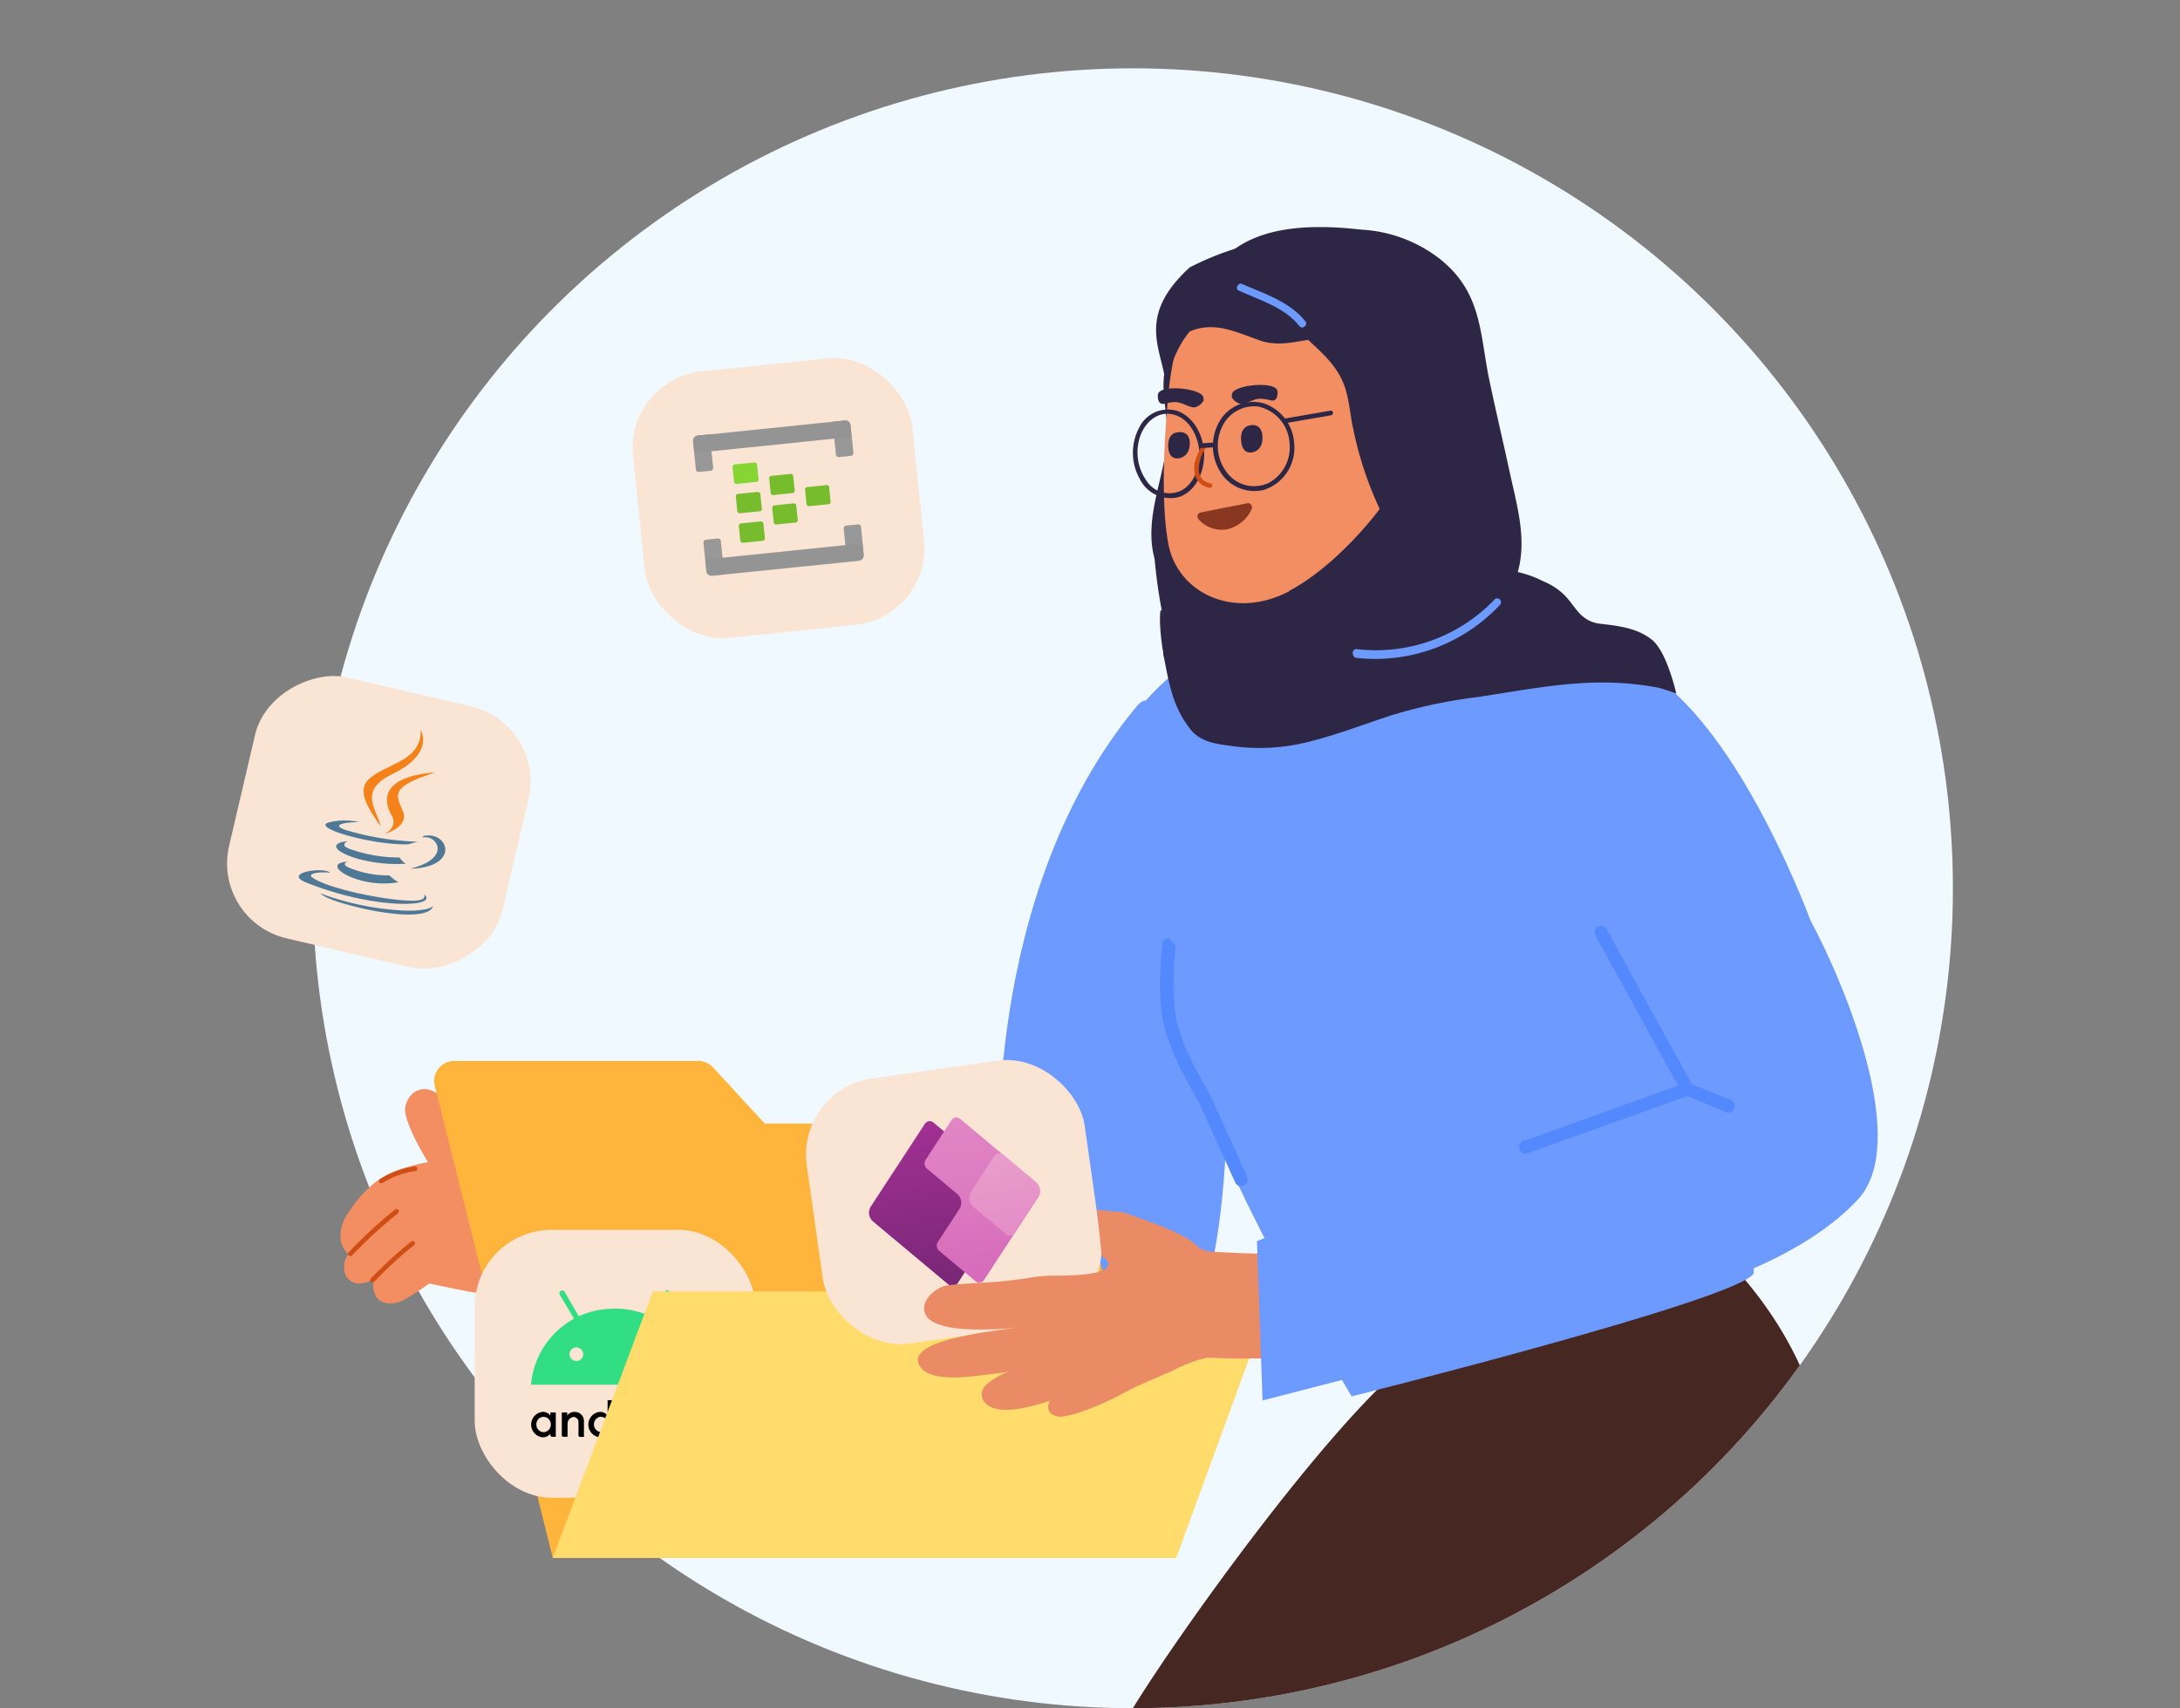
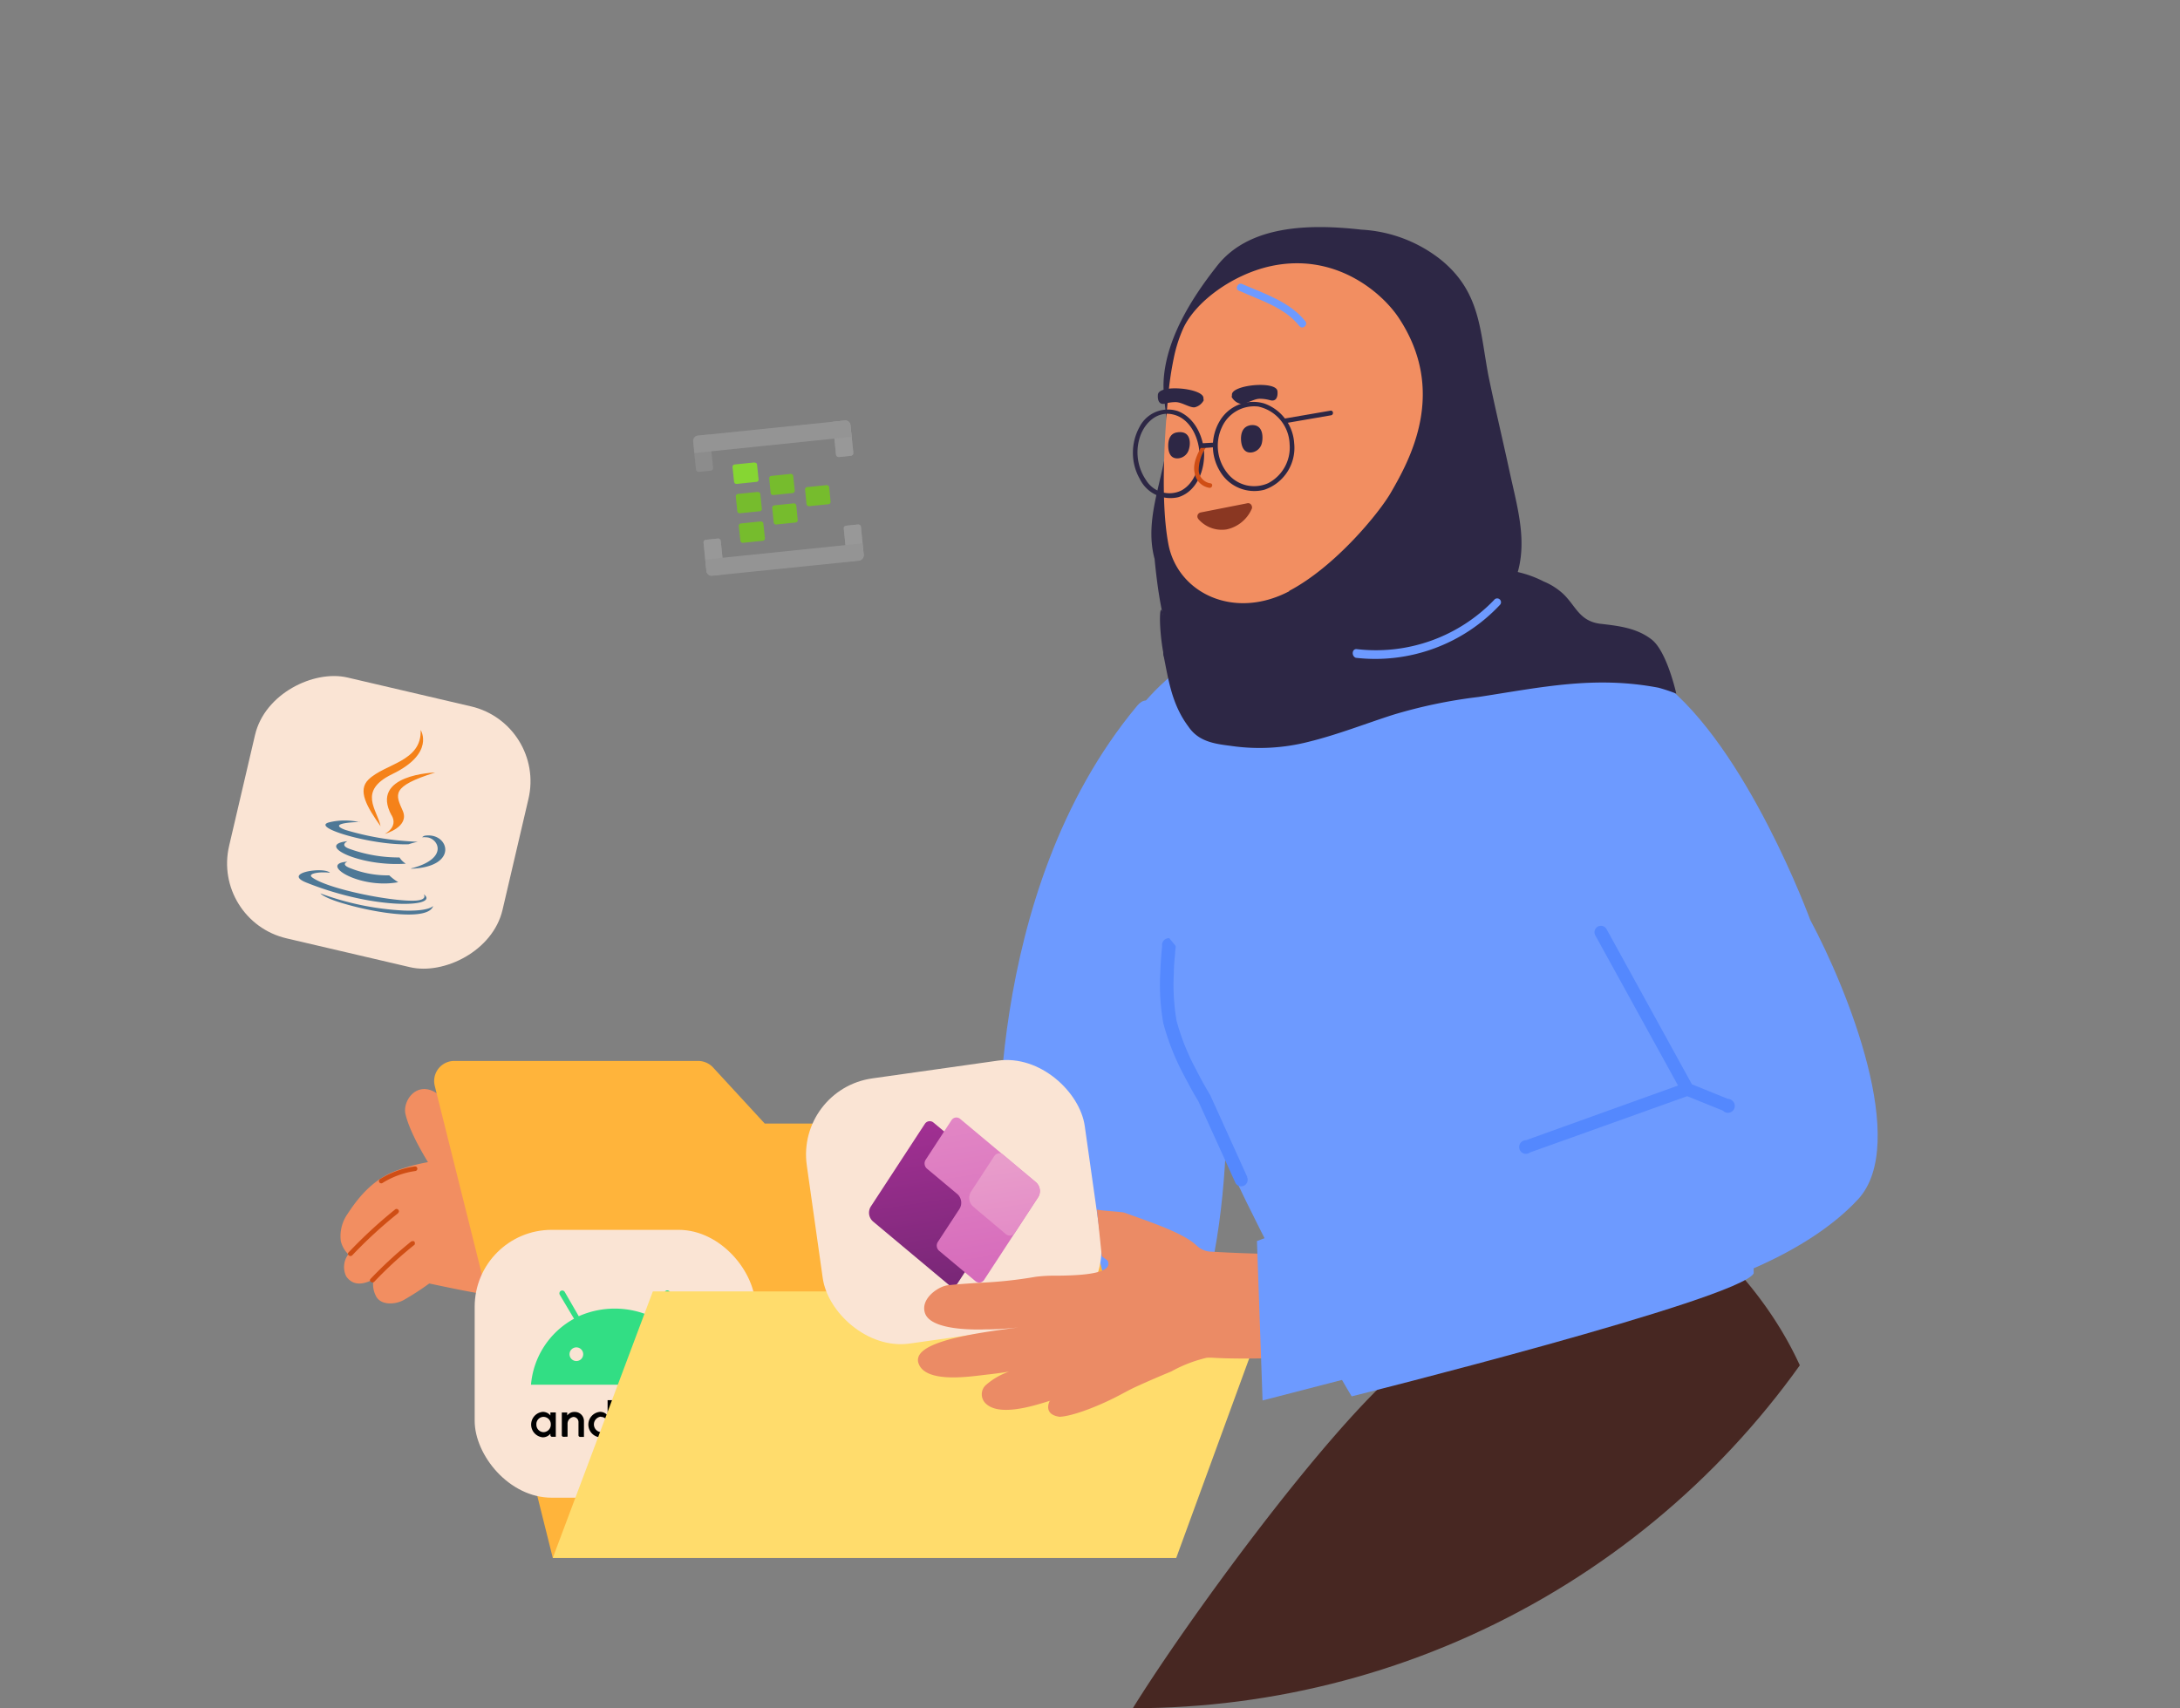
<svg xmlns="http://www.w3.org/2000/svg" id="Layer_1" data-name="Layer 1" viewBox="0 0 319 250">
  <rect x="0" y="0" width="319" height="250" fill="#808080" stroke="none" />
  <defs>
    <linearGradient id="linear-gradient" x1="152.67" y1="94.27" x2="152.67" y2="69.96" gradientTransform="matrix(.99 -.15 -.15 -.99 -1.23 279.81)" gradientUnits="userSpaceOnUse">
      <stop offset="0" stop-color="#a23093" />
      <stop offset="1" stop-color="#792777" />
    </linearGradient>
    <linearGradient id="linear-gradient-2" x1="159.19" y1="94.1" x2="159.19" y2="69.96" gradientTransform="matrix(.99 -.15 -.15 -.99 -1.23 279.81)" gradientUnits="userSpaceOnUse">
      <stop offset="0" stop-color="#e287c5" />
      <stop offset="1" stop-color="#d66bbb" />
    </linearGradient>
    <linearGradient id="linear-gradient-3" x1="162.05" y1="88.25" x2="162.05" y2="75.98" gradientTransform="matrix(.99 -.15 -.15 -.99 -1.23 279.81)" gradientUnits="userSpaceOnUse">
      <stop offset="0" stop-color="#e99fcb" />
      <stop offset="1" stop-color="#e48dc7" />
    </linearGradient>
    <clipPath id="clip-path">
      <circle cx="165.77" cy="130" r="120" style="fill:none" />
    </clipPath>
    <style>.cls-5{fill:#6d9aff}.cls-6{fill:#5488fe;fill-rule:evenodd}.cls-7{fill:#f28e61}.cls-8{fill:#cf4e15}.cls-10{fill:#fae4d4}.cls-13{fill:#76bc2d}.cls-15,.cls-16{fill:#999}.cls-16{opacity:.5;isolation:isolate}.cls-17{fill:#949494}.cls-25{fill:#2d2745}</style>
  </defs>
-   <circle cx="165.77" cy="130" r="120" style="fill:#f0f9ff" />
  <g style="clip-path:url(#clip-path)">
    <path d="M165.77 250c7.54-12.21 28.21-40.7 39.63-50.18 24.45-20.27 39.16-22.53 39.16-22.53s16.35 10.8 21.46 29.87c3 11.16 5.4 27.72 6.89 39.52a153.39 153.39 0 0 1-31.76 3.32c-23.15 0-55.72 9.3-75.38 0Z" style="fill:#472722" />
  </g>
  <path class="cls-5" d="M240.2 116.52c-3.67-9.79-9.14-19.65-18.23-24.5-10.16-5.41-8.7-5.61-19.73-4.31-12.09 1.42-5.58-1.54-17 3-8.49 3.29-21 11.29-22.42 21.7-.85 6.47 2.73 9.88 4.39 16.1 3.06 11.58 1.4 14 5.51 25.18 8.68 23.58 25.07 50.67 25.07 50.67s56.77-14.2 58.83-18c0-17.78-9.16-50.48-16.42-69.84Z" />
  <path class="cls-5" d="M166.41 103.28c-23 27.56-20.14 68.91-20.14 68.91l-5.76-6.66s-19.16 22.47-13.33 23.78c0 0 11.37 18.08 23 19.23 7.3.72 12.4-.29 18.14-4.85 13.36-10.6 11.09-49.52 11.09-49.52s-6.26-58.97-13-50.89Z" />
  <path class="cls-6" d="M171.11 137.31a1 1 0 0 0-1.06.84l.95.11-.95-.11v.32c0 .1-.05.5-.08.87-.07.73-.14 1.76-.18 2.92a31.93 31.93 0 0 0 .44 7.5 35.62 35.62 0 0 0 3 7.58c.59 1.13 1.13 2.12 1.53 2.83.21.35.37.63.49.82l.13.23 5.35 11.78a.95.95 0 1 0 1.77-.69v-.09l-5.4-11.93-.13-.21-.47-.81c-.39-.68-.92-1.64-1.48-2.74a33.29 33.29 0 0 1-2.85-7.13 31 31 0 0 1-.4-7c0-1.12.12-2.12.18-2.83a5.69 5.69 0 0 1 .08-.83.89.89 0 0 0 0-.23v-.07" />
  <path class="cls-5" d="M243.13 99.79c12.52 9.58 21.76 34.83 21.76 34.83 5.48 10.23 14.54 32.74 7 40.9s-21.1 12.73-26.93 14l-13.39-24.2 13.43-6.54-27-68.51s6.36-1.16 25.13 9.52Z" />
  <path class="cls-7" d="M201.06 68.79a6.87 6.87 0 1 1-1-5.16 6.86 6.86 0 0 1 1 5.16ZM65.48 174.13c-.85-.77-5.28-7.27-6.15-11.1-.51-2.24 2.4-5.93 6-1.73a68.74 68.74 0 0 0 11.48 10.81s-10.48 2.79-11.33 2.02Z" />
  <path class="cls-7" d="M50.67 186.81c1.21 1.72 3.07.89 4 .41a3.65 3.65 0 0 0 .32 2.41c.68 1.46 2.87 1.32 4.12.61a39 39 0 0 0 3.7-2.4c4.79 1 14.72 3.24 19.3 2 .38-.1.14-.75-.21-.58l-.29.13c.68-5.5 3.33-9.76 4.52-15.17.28 0-.49-1.56-.8-1.69-3.73-1.53-1.45-.53-5.33-1.38-10.9-2.41-16.87-1.62-21.79.1-3.28 1.15-5.49 3.54-7.34 6.39a5.69 5.69 0 0 0-1 4 4.07 4.07 0 0 0 1.1 1.93 3.09 3.09 0 0 0-.3 3.24Z" />
  <path class="cls-8" d="M60.62 182.2a.39.39 0 0 0 .08-.1.29.29 0 0 0 0-.13.29.29 0 0 0 0-.13.34.34 0 0 0-.06-.12.39.39 0 0 0-.1-.08h-.26l-.12.06a61.49 61.49 0 0 0-5.94 5.47c-.3.32.25.72.55.41a58.83 58.83 0 0 1 5.81-5.35ZM58.24 177.54a.36.36 0 0 0 .13-.23.33.33 0 0 0-.08-.25.36.36 0 0 0-.23-.13.33.33 0 0 0-.25.08A68.66 68.66 0 0 0 51 183.3c-.3.32.25.72.55.41a66.49 66.49 0 0 1 6.72-6.17ZM61 171.25a.32.32 0 0 0 .07-.25.36.36 0 0 0-.13-.23.4.4 0 0 0-.26-.06 13.15 13.15 0 0 0-5.1 1.87.36.36 0 0 0-.13.23.34.34 0 0 0 .31.37.3.3 0 0 0 .24-.07 12.4 12.4 0 0 1 4.78-1.73.32.32 0 0 0 .22-.13Z" />
  <path d="M155.75 164.43H111.9l-7.56-8.21a3 3 0 0 0-2.17-.95h-35.7a2.94 2.94 0 0 0-2.94 2.94 3 3 0 0 0 .11.79l17.25 69h91.23Z" style="fill:#ffb43b" />
  <rect class="cls-10" x="69.46" y="179.99" width="41.09" height="39.2" rx="11.26" />
  <g id="Layer_2" data-name="Layer 2">
    <g id="svg8">
      <g id="layer1">
        <g id="g80302">
          <path id="path825" d="M79.4 206.63a1.87 1.87 0 0 0 0 3.72 1.4 1.4 0 0 0 1.14-.53v.23a.26.26 0 0 0 .23.23h.56v-3.57h-.79v.45a1.4 1.4 0 0 0-1.14-.53Zm.14.73a1.08 1.08 0 0 1 1.06 1.1 1.1 1.1 0 0 1-1.06 1.14 1.08 1.08 0 0 1-1.05-1.11 1.06 1.06 0 0 1 1-1.13h.06Z" />
          <path id="path829" d="M82.44 210.28a.24.24 0 0 1-.23-.22v-3.34H83v.44a1.28 1.28 0 0 1 1.08-.52 1.33 1.33 0 0 1 1.37 1.29v2.36h-.56a.24.24 0 0 1-.24-.24v-1.87a.76.76 0 0 0-.71-.81 1 1 0 0 0-.89 1v1.89Z" />
          <path id="path833" d="M87.77 206.63a1.87 1.87 0 0 0 0 3.72 1.37 1.37 0 0 0 1.14-.53v.23a.26.26 0 0 0 .23.23h.57v-5.36h-.8v2.24a1.37 1.37 0 0 0-1.14-.53Zm.15.73a1.09 1.09 0 0 1 1.08 1.1 1.1 1.1 0 0 1-1.06 1.14 1.14 1.14 0 0 1 0-2.27Z" />
          <path id="path835" d="M90.82 210.28a.22.22 0 0 1-.23-.21v-3.34h.79v.59a1 1 0 0 1 1-.63h.28v.82a1.22 1.22 0 0 0-.38-.07 1 1 0 0 0-.87 1v1.8Z" />
          <path id="path837" d="M97.47 210.28a.24.24 0 0 1-.23-.22v-3.34H98v3.57Z" />
          <path id="path839" d="M100.38 206.63a1.87 1.87 0 0 0 0 3.72 1.37 1.37 0 0 0 1.14-.53v.23a.26.26 0 0 0 .23.23h.57v-5.36h-.8v2.24a1.4 1.4 0 0 0-1.14-.53Zm.14.73a1.09 1.09 0 0 1 1.07 1.11 1.11 1.11 0 0 1-1.07 1.14 1.14 1.14 0 0 1 0-2.27Z" />
          <circle id="path841" cx="97.64" cy="205.41" r=".53" />
          <path id="path843" d="M94.73 206.63a1.84 1.84 0 0 0-1.86 1.82 1.82 1.82 0 0 0 1.78 1.86h.08a1.86 1.86 0 1 0 0-3.72Zm0 .74a1.08 1.08 0 0 1 1.07 1.09 1.07 1.07 0 1 1-2.14 0 1.08 1.08 0 0 1 1-1.13Z" />
        </g>
        <path id="path80319" d="m96 193 2-3.53a.41.41 0 1 0-.71-.42l-2.07 3.58a13 13 0 0 0-10.53 0l-2.07-3.58a.42.42 0 0 0-.57-.12.43.43 0 0 0-.15.54L84 193a12.17 12.17 0 0 0-6.3 9.65h24.61A12.17 12.17 0 0 0 96 193Zm-11.66 6.19a1 1 0 1 1 1-1 1 1 0 0 1-1 1Zm11.3 0a1 1 0 1 1 1-1 1 1 0 0 1-1 1Z" style="fill:#32de84" />
      </g>
    </g>
  </g>
  <path d="M182.19 189H95.53l-14.64 39h91.23l12.74-34.84a3 3 0 0 0-1.45-3.89 2.86 2.86 0 0 0-1.22-.27Z" style="fill:#ffdc6c" />
  <rect class="cls-10" x="35.83" y="99.81" width="39.2" height="41.09" rx="11.26" transform="rotate(-76.85 55.429 120.355)" />
-   <rect class="cls-10" x="93.38" y="53.3" width="41.09" height="39.2" rx="11.26" transform="rotate(-5.86 113.9 72.922)" />
  <rect class="cls-10" x="119.02" y="156.34" width="41.08" height="39.19" rx="11.26" transform="rotate(-8.05 139.51 175.915)" />
  <g id="a53a4de8-371c-49da-a662-c4631299fc03">
    <path class="cls-13" d="M116.29 71.76a.35.35 0 0 1-.29.4l-2.83.29a.36.36 0 0 1-.4-.29l-.21-2.11a.35.35 0 0 1 .29-.4l2.83-.29a.35.35 0 0 1 .39.29ZM121.54 73.39a.36.36 0 0 1-.29.4l-2.83.29a.36.36 0 0 1-.4-.29l-.21-2.1a.35.35 0 0 1 .28-.4l2.84-.29a.36.36 0 0 1 .4.29ZM116.73 76.07a.35.35 0 0 1-.29.4l-2.83.29a.35.35 0 0 1-.39-.29l-.22-2.11a.35.35 0 0 1 .29-.4l2.83-.29a.36.36 0 0 1 .4.29Z" />
    <path d="M111 70.14a.33.33 0 0 1-.27.38l-2.92.3a.36.36 0 0 1-.39-.28l-.23-2.19a.36.36 0 0 1 .29-.37l2.83-.29c.3 0 .45.11.47.32Z" style="fill:#86d633" />
    <path class="cls-13" d="M111.48 74.42a.34.34 0 0 1-.27.4l-2.92.29a.35.35 0 0 1-.4-.29l-.22-2.14a.36.36 0 0 1 .29-.39l2.83-.29c.3 0 .45.1.47.31ZM111.93 78.74a.35.35 0 0 1-.28.4l-2.91.3a.36.36 0 0 1-.4-.29l-.23-2.15a.35.35 0 0 1 .29-.39l2.83-.29c.3 0 .45.09.47.31Z" />
-     <path class="cls-15" d="m102.1 63.75 1.75-.18.5 4.88a.41.41 0 0 1-.35.44l-1.74.17a.39.39 0 0 1-.42-.35l-.42-4.07a.79.79 0 0 1 .64-.89Z" />
    <path class="cls-16" d="m102.1 63.75 1.75-.18.5 4.88a.41.41 0 0 1-.35.44l-1.74.17a.39.39 0 0 1-.42-.35l-.42-4.07a.79.79 0 0 1 .64-.89Z" />
    <path class="cls-15" d="m121.85 61.73 1.75-.18a.76.76 0 0 1 .85.66l.42 4.06a.41.41 0 0 1-.36.44l-1.74.18a.41.41 0 0 1-.44-.36l-.49-4.83Z" />
    <path class="cls-16" d="m121.85 61.73 1.75-.18a.76.76 0 0 1 .85.66l.42 4.06a.41.41 0 0 1-.36.44l-1.74.18a.41.41 0 0 1-.44-.36l-.49-4.83Z" />
    <path class="cls-17" d="m124.45 62.24.17 1.69-23 2.37-.17-1.7a.78.78 0 0 1 .68-.85l21.51-2.21a.78.78 0 0 1 .81.7Z" />
    <path class="cls-15" d="m103.29 79 1.74-.18a.4.4 0 0 1 .44.35l.5 4.88-1.76.18a.77.77 0 0 1-.84-.69l-.43-4.18a.39.39 0 0 1 .35-.36Z" />
    <path class="cls-16" d="m103.29 79 1.74-.18a.4.4 0 0 1 .44.35l.5 4.88-1.76.18a.77.77 0 0 1-.84-.69l-.43-4.18a.39.39 0 0 1 .35-.36Z" />
    <path class="cls-15" d="m123.79 76.94 1.75-.18a.39.39 0 0 1 .44.33l.41 4.07a.77.77 0 0 1-.68.85l-1.75.18-.5-4.91a.4.4 0 0 1 .33-.34Z" />
    <path class="cls-16" d="m123.79 76.94 1.75-.18a.39.39 0 0 1 .44.33l.41 4.07a.77.77 0 0 1-.68.85l-1.75.18-.5-4.91a.4.4 0 0 1 .33-.34Z" />
    <path class="cls-17" d="m103.37 83.58-.18-1.69 23-2.37.17 1.7a.79.79 0 0 1-.69.85l-21.51 2.2a.77.77 0 0 1-.79-.69Z" />
  </g>
  <g id="_198302696" data-name="198302696">
    <path id="_227268128" data-name="227268128" d="M50.85 126.11s-1.16.4.54 1a14.73 14.73 0 0 0 5.57 1 8 8 0 0 0 1.31 1c-5.7 1.07-11.78-2.75-7.42-3Zm0-3s-1.3.6.4 1.16a21.29 21.29 0 0 0 7.21 1.22 2.86 2.86 0 0 0 .92.91c-6.7.48-13.38-2.77-8.53-3.29ZM62 130.87s.62.79-1.1.93c-3.18.23-12.77-1.62-15.19-3.37-.85-.6 1.06-.79 1.66-.75a4.69 4.69 0 0 1 .92.06c-.86-.94-7.14 0-3.4 1.45 10.26 4.09 19.59 3.54 17.11 1.68Zm-9.35-10.57s-5.11.08-2.08 1.17a41.35 41.35 0 0 0 6.43 1.38c2 .26 4.13.35 4.13.35a10.61 10.61 0 0 0-1.34.36c-5.23.19-14.59-2.49-11.58-3.22a9.56 9.56 0 0 1 4.45 0Zm7.62 6.77c5.56-1.48 3.79-4.48 2.12-4.53a3.21 3.21 0 0 0-.62 0 .78.78 0 0 1 .53-.25c3.41-.42 4.91 4.59-2.15 4.85l.12-.12Zm-9.76 5.23c4.74 1.38 12.2 2.51 12.88.28 0 0-.55.81-4.31.68a41.12 41.12 0 0 1-12.2-2.51s.5.67 3.63 1.55Z" style="fill:#4e7896" />
    <path id="_230367536" data-name="230367536" d="M61.56 106.84s2.15 3.42-4.18 6.46c-5.08 2.48-2.18 5.18-1.69 7.62-2-2.83-3.42-5.24-1.76-6.84 2.44-2.36 7.77-2.58 7.63-7.24Zm-4.25 12.48c1 1.75-1 2.72-1 2.72s3.67-1 2.62-3.39-1.79-3.53 4.74-5.59c0 0-9.63.25-6.38 6.26Z" style="fill:#f58219" />
  </g>
  <path d="m136.6 164.29 11.06 9.25a1.72 1.72 0 0 1 .33 2.25l-7.89 12.06a.85.85 0 0 1-1.18.25l-.08-.06-11.06-9.25a1.7 1.7 0 0 1-.33-2.25l7.89-12.07a.85.85 0 0 1 1.18-.24Z" style="fill:url(#linear-gradient)" />
  <path d="m151.56 173-11.06-9.25a.85.85 0 0 0-1.2.1l-.06.08-3.78 5.79a1 1 0 0 0 .19 1.32l4.39 3.67a1.71 1.71 0 0 1 .34 2.25l-3.14 4.79a1 1 0 0 0 .2 1.32l5.3 4.43a.85.85 0 0 0 1.2-.1l.06-.08 7.89-12.07a1.72 1.72 0 0 0-.33-2.25Z" style="fill:url(#linear-gradient-2)" />
  <path d="m151.56 173-4.75-4a.88.88 0 0 0-1.25.11l-.07.09-3.38 5.17a1.7 1.7 0 0 0 .33 2.25l4.75 4a.88.88 0 0 0 1.24-.1.61.61 0 0 0 .07-.1l3.39-5.17a1.72 1.72 0 0 0-.33-2.25Z" style="fill:url(#linear-gradient-3)" />
  <path class="cls-6" d="M233.81 135.61a.94.94 0 0 0-.38 1.26l12.12 22-22.25 8a1 1 0 1 0 0 2 1.06 1.06 0 0 0 .59-.21l23-8.23 5.24 2.12a1 1 0 1 0 1.35-1.47.91.91 0 0 0-.56-.26h-.08l-5.26-2.13L235.1 136a.94.94 0 0 0-1.27-.4Z" />
  <path d="M153.62 205s-1.11 2 1.44 2.35c2.11-.11 6.21-1.78 9-3.29.85-.45 1.56-.83 2.07-1.06 1.73-.79 3.5-1.56 5.27-2.29a20.15 20.15 0 0 1 5.18-2 6.91 6.91 0 0 1 .91 0c2.52.15 5 .12 7.53.09h3.9q7.34 0 14.69.1a.83.83 0 0 0 .58-.23.79.79 0 0 0 .25-.58.81.81 0 0 0-.22-.59.9.9 0 0 0-.58-.25h-.18c0-.4-.34-.83-1.57-1.3a8.54 8.54 0 0 1-5.17-10.06c.37-1.48.15-1.92-.18-2.12a.69.69 0 0 0-.27-.24.67.67 0 0 0-.37-.07c-6.3.19-12.61.08-18.9-.29a3.19 3.19 0 0 1-1.92-.9c-1.73-1.65-5.87-3.12-9.12-4.28l-1.45-.52c-.37-.13-3.57-.29-4-.46l.72 6.84.84.63c1 2-4.13 2.18-7.38 2.22a22 22 0 0 0-3.14.16 63.57 63.57 0 0 1-8.26.88c-1.54.1-3.07.2-4.59.36-1.31.13-4 1.89-3.37 4 .73 2.56 7 2.52 8.83 2.46 1.6 0 3.21-.11 4.8-.28-6.61.87-16 2.17-14.47 5.45 1.15 2.51 6.58 1.85 9.13 1.54l.67-.08q1.69-.18 3.36-.45a10 10 0 0 0-3.29 1.88 1.76 1.76 0 0 0-.48.57 1.82 1.82 0 0 0-.21.72 1.86 1.86 0 0 0 .47 1.39c1.89 2.07 6.88.52 9.22-.21l.44-.13Z" style="fill:#eb8b65;fill-rule:evenodd" />
  <path style="fill-rule:evenodd;fill:#6d9aff" d="m219.84 167.92-35.91 13.71.82 23.33 71.87-18.59-36.78-18.45z" />
  <path class="cls-25" d="M216.11 92.14a14.59 14.59 0 0 0 4.65-5.24c3.37-5.93 1.45-11.8.13-17.92-1-4.62-2.11-9.26-3.09-14-1.27-6.71-1.16-12.28-7-17a20.49 20.49 0 0 0-11.58-4.37c-7.44-.84-16.55-.77-21.27 5.49-3.72 4.73-7.23 10.49-7.66 16.34-.21 2.92.62 5.63.55 8.56-.44 6-3.51 11.79-1.89 17.79 2.37 24.85 9.75 15.17 16.7 16.56-3.47 5.8 3.71-4.34 3.74-4.64 5.17 1.56 11.13 2.43 16.2 1.48 3.13-.65 6.69-1.12 9.58-2.53a5.38 5.38 0 0 1 .94-.52Z" />
  <path class="cls-25" d="M173.91 106.35c1.46 2.15 3.72 2.5 6.13 2.8a29 29 0 0 0 11.5-.6c4.28-1.06 8.23-2.63 12.28-3.93a73.14 73.14 0 0 1 12.55-2.62c9.23-1.42 17-3.13 26.33-1.35a27.1 27.1 0 0 1 2.59.86s-1.36-6.18-3.61-7.92-4.94-2-7.67-2.32c-2.91-.45-3.44-2.59-5.23-4.32a9.56 9.56 0 0 0-2.89-1.85 16.11 16.11 0 0 0-9.16-1.68c-3.25.42-5.74 3.68-8.82 5.13a52.75 52.75 0 0 1-13 3.69c-4.55.68-8.76 0-13.2-.86-1.8-.35-3.56-.55-5.32-.76s-4.22.27-6.16-.49c-.52-2.6-.75 1-.06 5.1.09.27 0 .6.13.88.7 3.48 1.19 7.01 3.61 10.24Z" />
  <path class="cls-5" d="M198.39 96.27a25 25 0 0 0 21.1-7.75.56.56 0 1 0-.87-.7A24 24 0 0 1 198.55 95c-.72-.09-.83 1-.16 1.27Z" />
  <path class="cls-7" d="M188.64 86.48c6.81-3.59 13.2-11.47 14.87-14.36 2.81-4.85 8.33-14.83 1.15-25.63-2.39-3.6-9.28-9.7-18.94-7.49-5.37 1.24-10.7 5.08-12.55 9a20.76 20.76 0 0 0-1.44 4.55 47.87 47.87 0 0 0-.78 5.33c-.63 6.65-1.08 15.83 0 21.64 1.28 7.17 9.5 11.32 17.72 7Z" />
  <path class="cls-25" d="M180.27 57.73c0 .44-.13.27.13.63a2 2 0 0 0 1.08.73c.66.19 1.94-.73 2.85-.73a5.58 5.58 0 0 1 1.52.21c1.08.29 1.14-.81 1.08-1.33-.17-1.54-6.6-.94-6.66.49ZM182.85 62.25c2-.34 2 1.69 1.81 2.55a1.78 1.78 0 0 1-1.41 1.4c-1.3.22-1.58-1-1.64-1.67s0-2 1.25-2.27ZM176.1 58.22c0 .45.13.27-.13.63a2 2 0 0 1-1.07.74c-.66.19-1.94-.74-2.86-.74a5.58 5.58 0 0 0-1.52.21c-1.07.3-1.14-.8-1.08-1.32.17-1.54 6.56-.94 6.66.48ZM172.3 63.27c2-.28 1.94 1.67 1.67 2.49a1.78 1.78 0 0 1-1.47 1.31c-1.3.16-1.52-1-1.55-1.66s.06-2 1.36-2.14Z" />
  <path class="cls-25" d="M175.5 66.12c.11 2.11-.66 4.59-2.64 5.67a4 4 0 0 1-5.14-1.5 7.24 7.24 0 0 1-.8-6.66c.73-1.87 2.47-3.44 4.59-3 2.51.48 3.83 3.21 4 5.53 0 .43.7.35.67-.09-.17-2.4-1.45-5-3.84-5.91a4.67 4.67 0 0 0-5.61 2.36 7.8 7.8 0 0 0-.95 3.78 7.68 7.68 0 0 0 1 3.78 5 5 0 0 0 5.66 2.68c2.75-.86 3.9-4.06 3.75-6.69a.36.36 0 0 0-.32-.38.36.36 0 0 0-.38.32.37.37 0 0 0 .01.11Z" />
  <path d="M175.69 75a.62.62 0 0 0-.28.14.58.58 0 0 0-.18.57.76.76 0 0 0 .15.28 4.52 4.52 0 0 0 4.11 1.49 5.19 5.19 0 0 0 3.7-3.06.55.55 0 0 0 0-.31.62.62 0 0 0-.14-.28.53.53 0 0 0-.25-.17.55.55 0 0 0-.31 0Z" style="fill:#8a3722" />
  <path class="cls-8" d="M175.87 65.23c-.63 1.17-1.35 2.55-1.07 3.93a2.61 2.61 0 0 0 2.2 2.24c.44 0 .54-.64.1-.67a2 2 0 0 1-1.69-1.88 5.87 5.87 0 0 1 1.06-3.36c.21-.38-.43-.65-.63-.26Z" />
  <path class="cls-25" d="M188.71 65a5.88 5.88 0 0 1-3.13 5.71 5.06 5.06 0 0 1-3.21.31 5 5 0 0 1-2.73-1.73 6.41 6.41 0 0 1-.86-6.72 5.17 5.17 0 0 1 5.34-3.07 5.83 5.83 0 0 1 4.59 5.5c0 .44.7.35.67-.08a6.6 6.6 0 0 0-4.38-5.87 5.68 5.68 0 0 0-6.44 2.44 7.14 7.14 0 0 0 0 7.55 5.82 5.82 0 0 0 6.44 2.64 6.47 6.47 0 0 0 4.39-6.68.34.34 0 0 0-.68 0Z" />
  <path class="cls-25" d="M175.86 65.56c.61 0 1.23-.06 1.85-.11a.3.3 0 0 0 .22-.12.35.35 0 0 0 .07-.26.32.32 0 0 0-.13-.22.32.32 0 0 0-.25-.07l-1.85.1a.32.32 0 0 0-.22.13.32.32 0 0 0-.07.25.36.36 0 0 0 .13.23.37.37 0 0 0 .25.07ZM188.16 61.92l6.61-1.14c.43-.08.35-.75-.08-.68l-6.62 1.14c-.43.08-.35.76.09.68Z" />
-   <path class="cls-25" d="M205.66 80.68a.44.44 0 0 0 .13-.59c-.32-.87-.79-1.88-1.12-2.89 2.3-6.52 7.47-16.27 6.24-23.12-1.07-6.27-5-13.63-11-16.53s-14.19-4.3-25.8 1.57c-8.19 7.47-3.79 12.31-3.48 17.58 0 .44.6.57.89.42-1.55 2.09-.82-4.56 2.58-8.62 3.76-1.58 7 .23 10.6 1.44 2.36.67 4.4.16 6.73-.2 1.82 1.71 3.77 3.41 4.87 5.72 1.09 2.16 1.17 4.8 1.68 7.13a52 52 0 0 0 4.19 12.48c.36 2.34.58 4.82.94 7.16 0 .73 1.19.55 1.17-.18s-.19-1.61-.22-2.49a21.28 21.28 0 0 0 1.25 2.6c.31.58 1.33.26 1-.47a3.49 3.49 0 0 1-.65-1.01Z" />
  <path class="cls-5" d="M191 47c-2.29-2.87-6.13-4.07-9.25-5.44-.6-.28-1.15.77-.41 1 3 1.37 6.67 2.43 8.8 5.16.47.58 1.33-.18.86-.72Z" />
</svg>